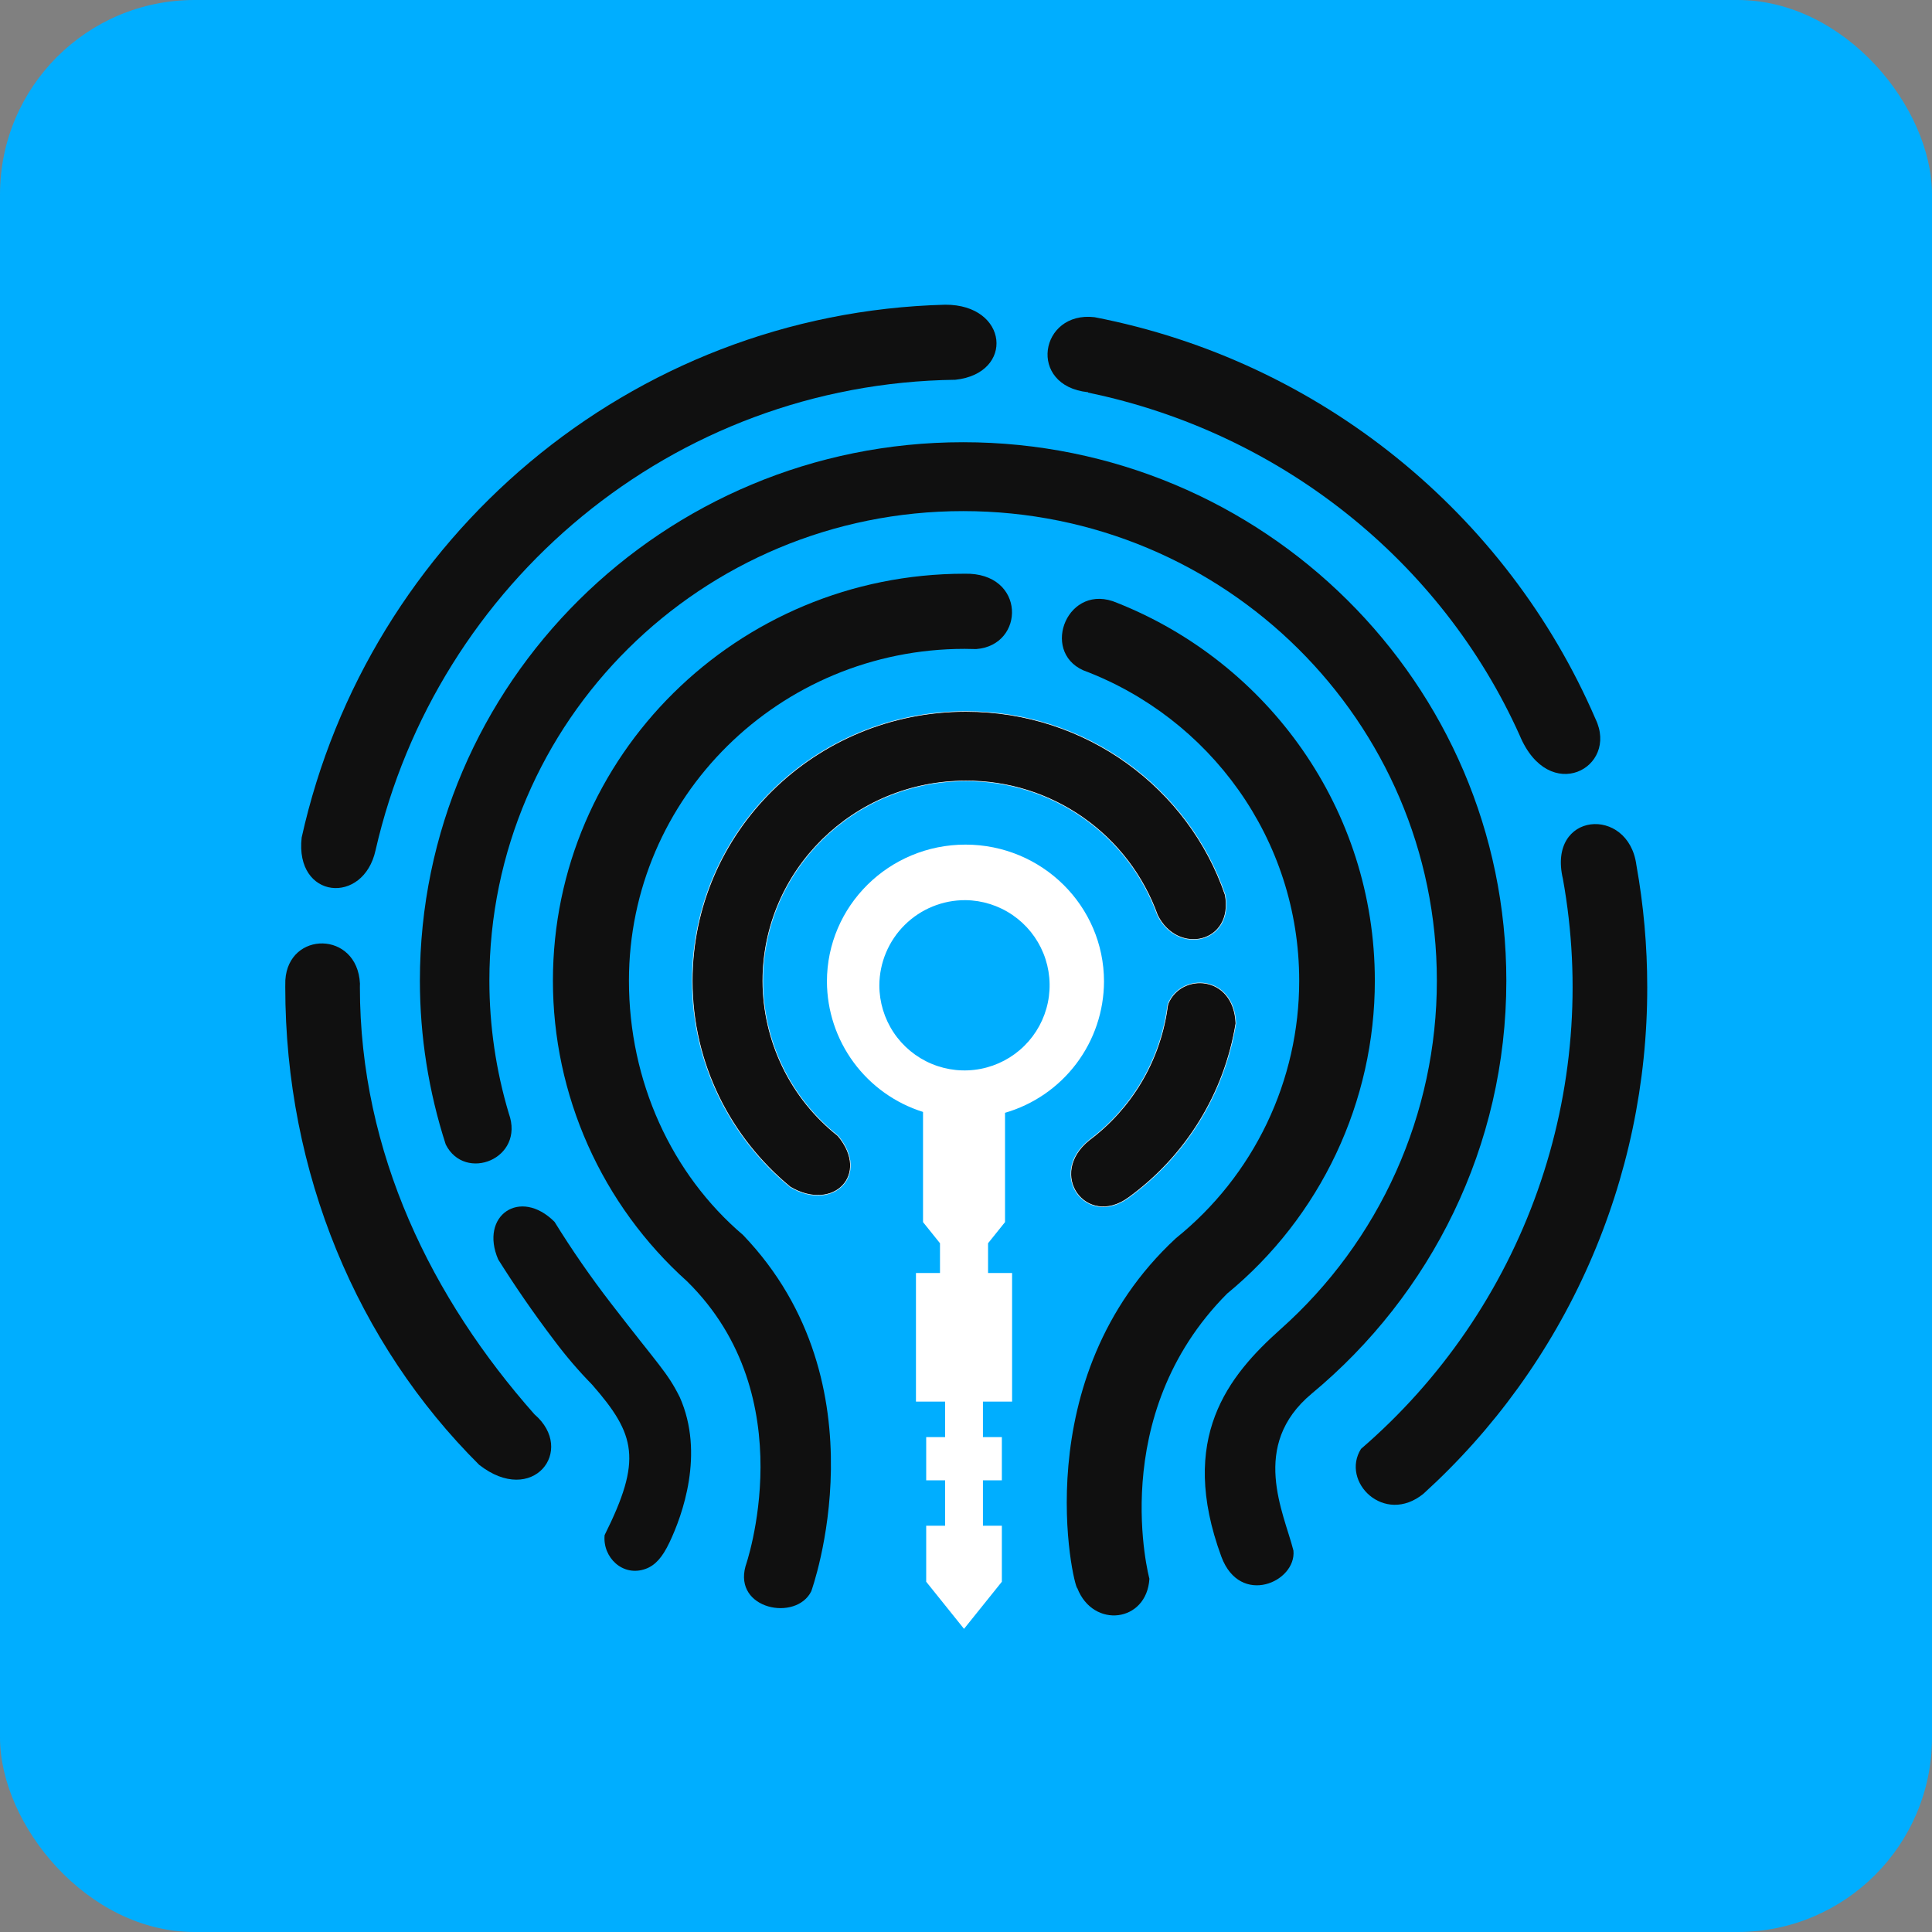
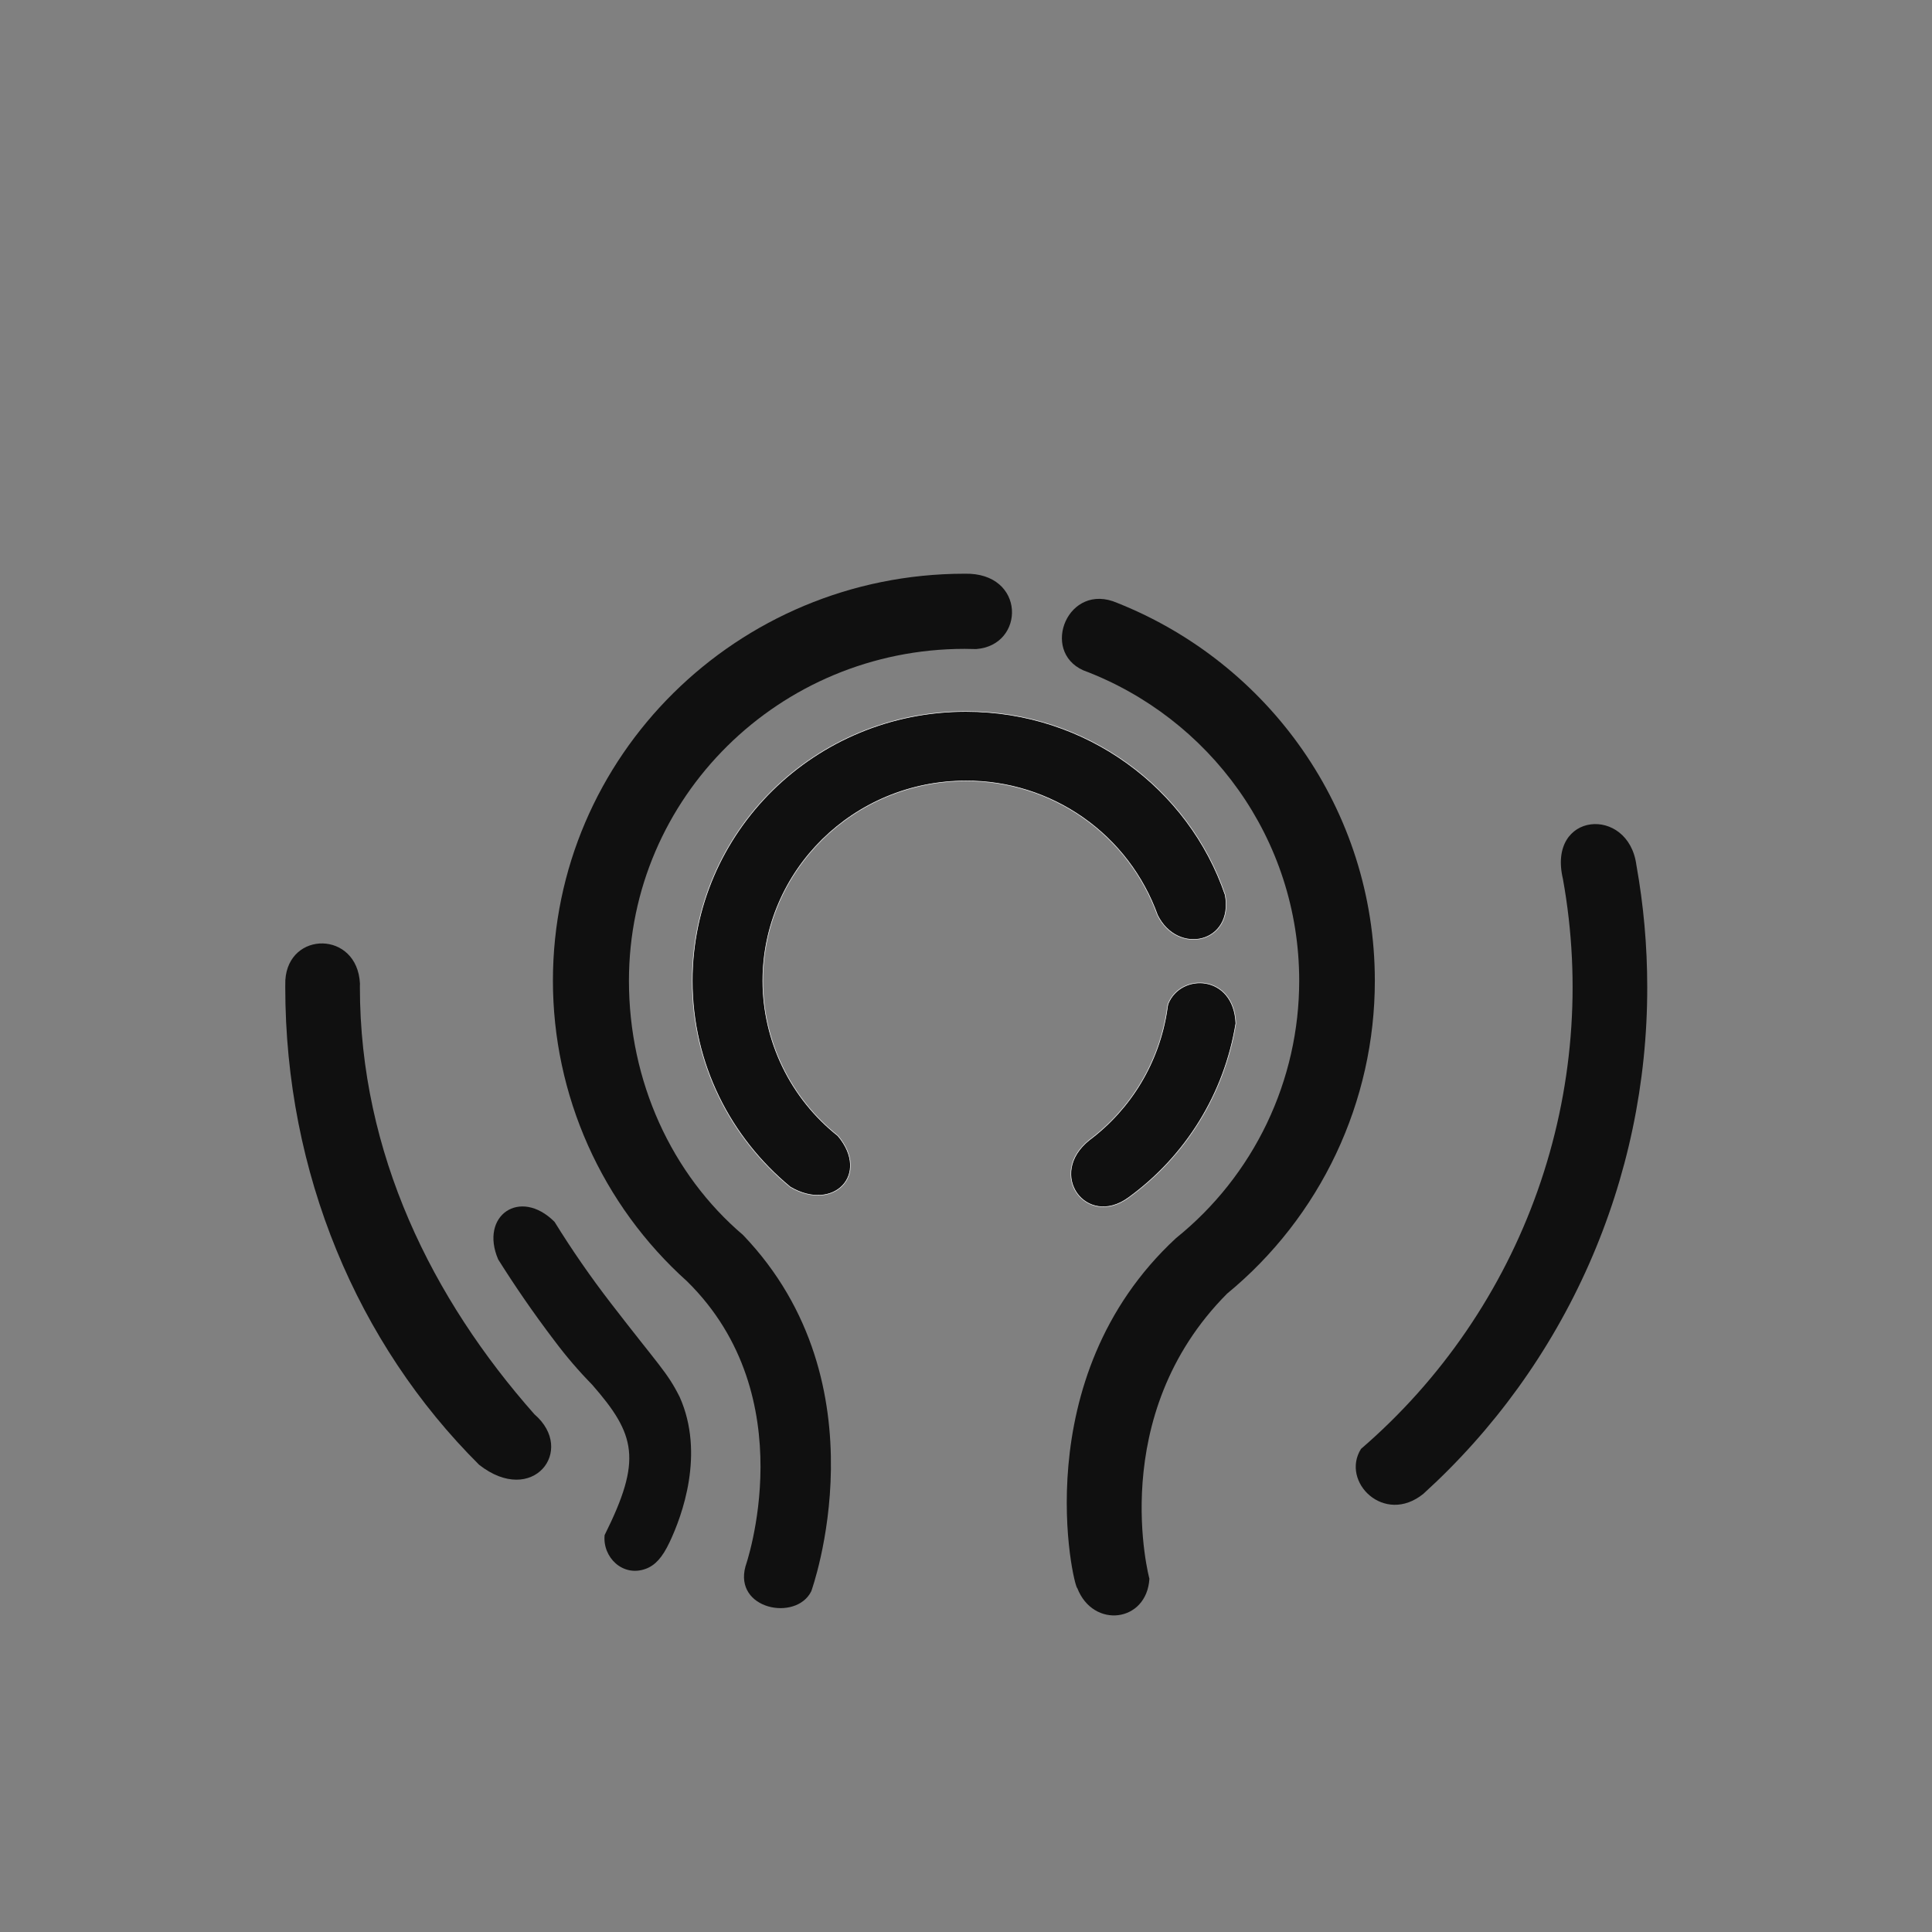
<svg xmlns="http://www.w3.org/2000/svg" width="894" height="894" viewBox="0 0 894 894" fill="none">
  <rect x="0" y="0" width="894" height="894" fill="#808080" stroke="none" />
-   <rect width="894" height="894" rx="90" fill="#00AEFF" />
  <path d="M247.29 654.43C200.111 601.094 166.532 533.816 166.532 456.721C166.532 456.184 166.559 455.655 166.563 455.12C165.322 430.642 133.449 430.642 132.04 453.536C132.024 454.597 132 455.656 132 456.721C132 542.815 165.342 621.722 221.716 677.81C246.455 697.221 266.738 671.143 247.29 654.43Z" fill="#101010" />
-   <path d="M437.361 141C291.426 144.821 170.338 249.012 139.593 387.546C136.346 416.153 168.22 419.051 173.801 393.37C202.087 269.805 311.172 177.396 442.09 175.734C469.57 172.755 466.673 140.881 437.361 141Z" fill="#101010" />
-   <path d="M738.317 332.74C697.433 237.971 611.137 167.029 506.495 146.779C481.102 143.778 475.211 178.55 503.499 181.497C503.495 181.551 503.501 181.618 503.499 181.672C592.735 200.156 667.111 259.847 703.227 340.331C716.752 372.689 749.154 355.303 738.317 332.74Z" fill="#101010" />
  <path d="M757.204 400.244C753.535 372.689 715.867 375.587 723.206 406.662C731.928 454.959 727.898 504.695 711.514 550.957C695.131 597.219 666.96 638.406 629.787 670.449C620.246 685.63 640.529 705.913 658.632 691.242C691.329 661.56 717.441 625.354 735.285 584.96C753.128 544.565 762.307 500.879 762.228 456.72C762.231 437.783 760.55 418.883 757.204 400.244Z" fill="#101010" />
-   <path d="M445.665 204.629C306.839 204.629 194.298 316.197 194.298 453.823C194.308 479.547 198.344 505.112 206.259 529.588C215.068 547.169 243.02 536.271 235.446 515.242C229.485 495.313 226.454 474.624 226.45 453.823C226.45 333.8 324.596 236.503 445.665 236.503C566.735 236.503 664.881 333.8 664.881 453.823C664.889 484.295 658.442 514.423 645.966 542.224C633.49 570.025 615.267 594.868 592.497 615.118C568.481 636.597 544.908 665.348 565.191 720.402C573.884 743.583 599.963 731.992 598.514 717.504C594.167 700.119 578.058 668.892 607.026 644.834C662.043 599.144 697.032 530.548 697.032 453.823C697.032 316.197 584.491 204.629 445.665 204.629Z" fill="#101010" />
  <path d="M256.597 565.381C240.66 549.444 221.826 562.483 230.519 582.766C238.003 594.685 246.643 607.352 256.597 620.435C261.934 627.576 267.742 634.352 273.983 640.718C294.266 663.899 297.163 675.489 279.778 710.339C278.755 720.567 288.142 729.838 298.755 725.966C303.191 724.347 306.471 720.702 309.793 713.725C315.756 701.204 326.139 672.592 314.549 646.513C308.754 634.923 305.106 632.16 282.675 603.049C273.344 590.947 264.64 578.374 256.597 565.381Z" fill="#101010" />
  <path d="M291.031 453.821C291.031 369.005 360.587 300.249 446.39 300.249C448.153 300.249 449.908 300.286 451.657 300.345C474.536 298.687 474.782 264.785 446.312 265.479C341.119 265.521 255.855 349.828 255.855 453.821C255.855 480.058 261.38 506 272.07 529.96C282.761 553.92 298.377 575.359 317.902 592.884C372.501 646.512 344.974 724.747 344.974 724.747C339.397 744.782 368.45 750.41 375.398 736.338C375.398 736.338 410.17 640.717 343.836 571.486C310.744 543.324 291.031 500.372 291.031 453.821Z" fill="#101010" />
  <path d="M516.974 278.981C494.221 269.076 481.261 301.204 501.244 310.166C559.644 332.093 601.186 388.12 601.186 453.823C601.191 476.671 596.073 499.231 586.21 519.841C576.346 540.451 561.988 558.587 544.191 572.916C474.006 637.821 496.779 734.549 498.51 734.89C505.79 753.725 530.634 750.827 531.869 730.544C531.869 730.544 511.483 655.206 567.827 598.597C589.208 581.014 606.427 558.911 618.246 533.878C630.065 508.846 636.191 481.505 636.182 453.823C636.182 374.518 586.815 306.739 516.974 278.981Z" fill="#101010" />
  <path d="M566.942 414.126C550.084 364.783 502.763 329.227 446.963 329.227C377.033 329.227 320.344 385.039 320.344 453.886C320.344 492.223 338.003 526.405 365.667 549.249C385.54 561.033 402.926 543.648 387.726 525.556C376.913 516.996 368.172 506.105 362.155 493.696C356.138 481.286 353.001 467.678 352.977 453.886C352.977 402.783 395.056 361.355 446.963 361.355C466.346 361.281 485.277 367.212 501.152 378.335C517.027 389.457 529.068 405.223 535.618 423.467C544.908 442.232 570.987 436.436 566.942 414.126Z" fill="#101010" stroke="white" stroke-width="0.25" stroke-miterlimit="10" />
  <path d="M540.507 464.517C540.267 465.435 540.106 466.371 540.024 467.316C536.434 491.345 523.504 512.985 504.045 527.533C484.216 543.414 502.666 568.332 522.111 554.268C548.717 535.009 566.609 505.992 571.867 473.571C570.987 450.924 546.423 449.923 540.507 464.517Z" fill="#101010" stroke="white" stroke-width="0.25" stroke-miterlimit="10" />
-   <path d="M465.059 565.509V514.932C478.228 511.112 489.806 503.132 498.062 492.184C506.318 481.237 510.808 467.911 510.86 454.199C510.86 419.201 482.158 390.83 446.754 390.83C411.349 390.83 382.647 419.201 382.647 454.199C382.696 467.673 387.032 480.781 395.026 491.627C403.02 502.472 414.258 510.493 427.114 514.527V565.509L434.965 575.287V589.072H423.844V648.572H437.334V664.986H428.581V684.99H437.334V705.988H428.581V731.923L446.086 753.723L463.592 731.923V705.988H454.839V684.99H463.592V664.986H454.839V648.572H468.329V589.072H457.208V575.287L465.059 565.509ZM446.754 416.531C454.526 416.62 462.098 419.007 468.516 423.391C474.935 427.774 479.914 433.958 482.826 441.165C485.738 448.371 486.454 456.278 484.882 463.891C483.311 471.503 479.523 478.48 473.995 483.944C468.467 489.409 461.446 493.116 453.817 494.599C446.187 496.082 438.289 495.276 431.116 492.28C423.944 489.285 417.818 484.235 413.509 477.766C409.2 471.297 406.901 463.698 406.901 455.925C406.962 445.417 411.195 435.362 418.668 427.975C426.142 420.587 436.245 416.47 446.754 416.531Z" fill="white" />
</svg>